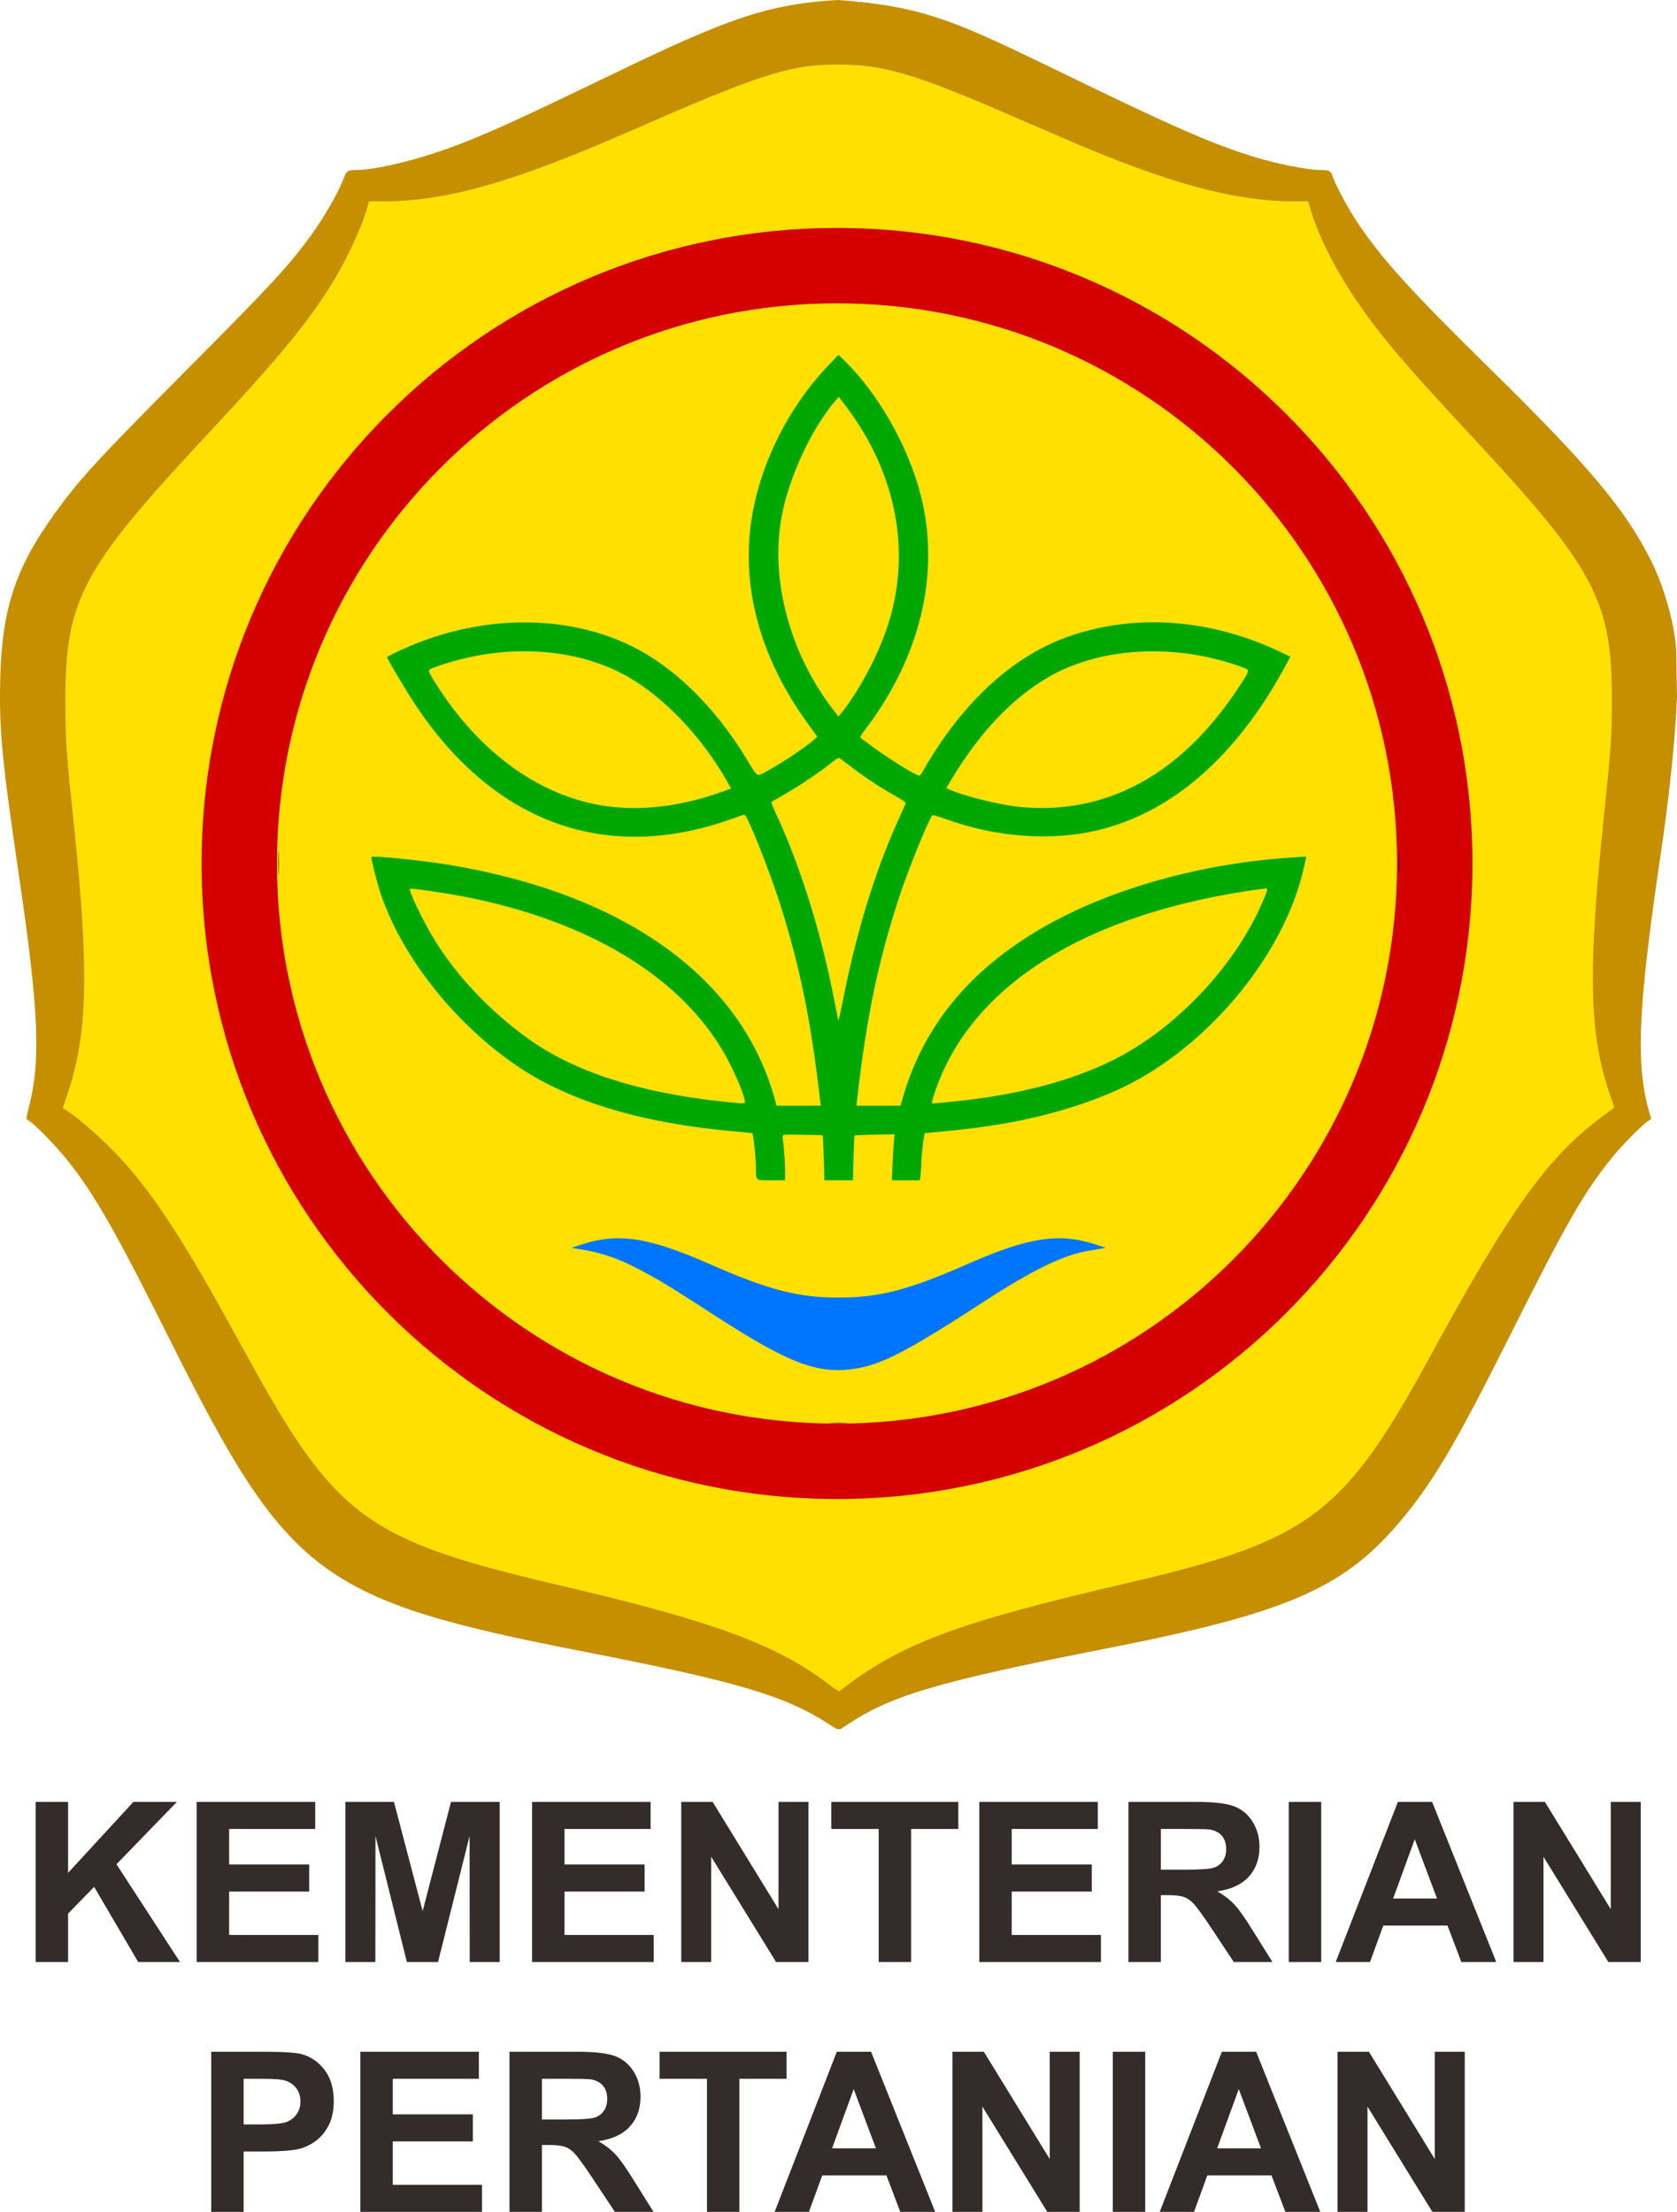
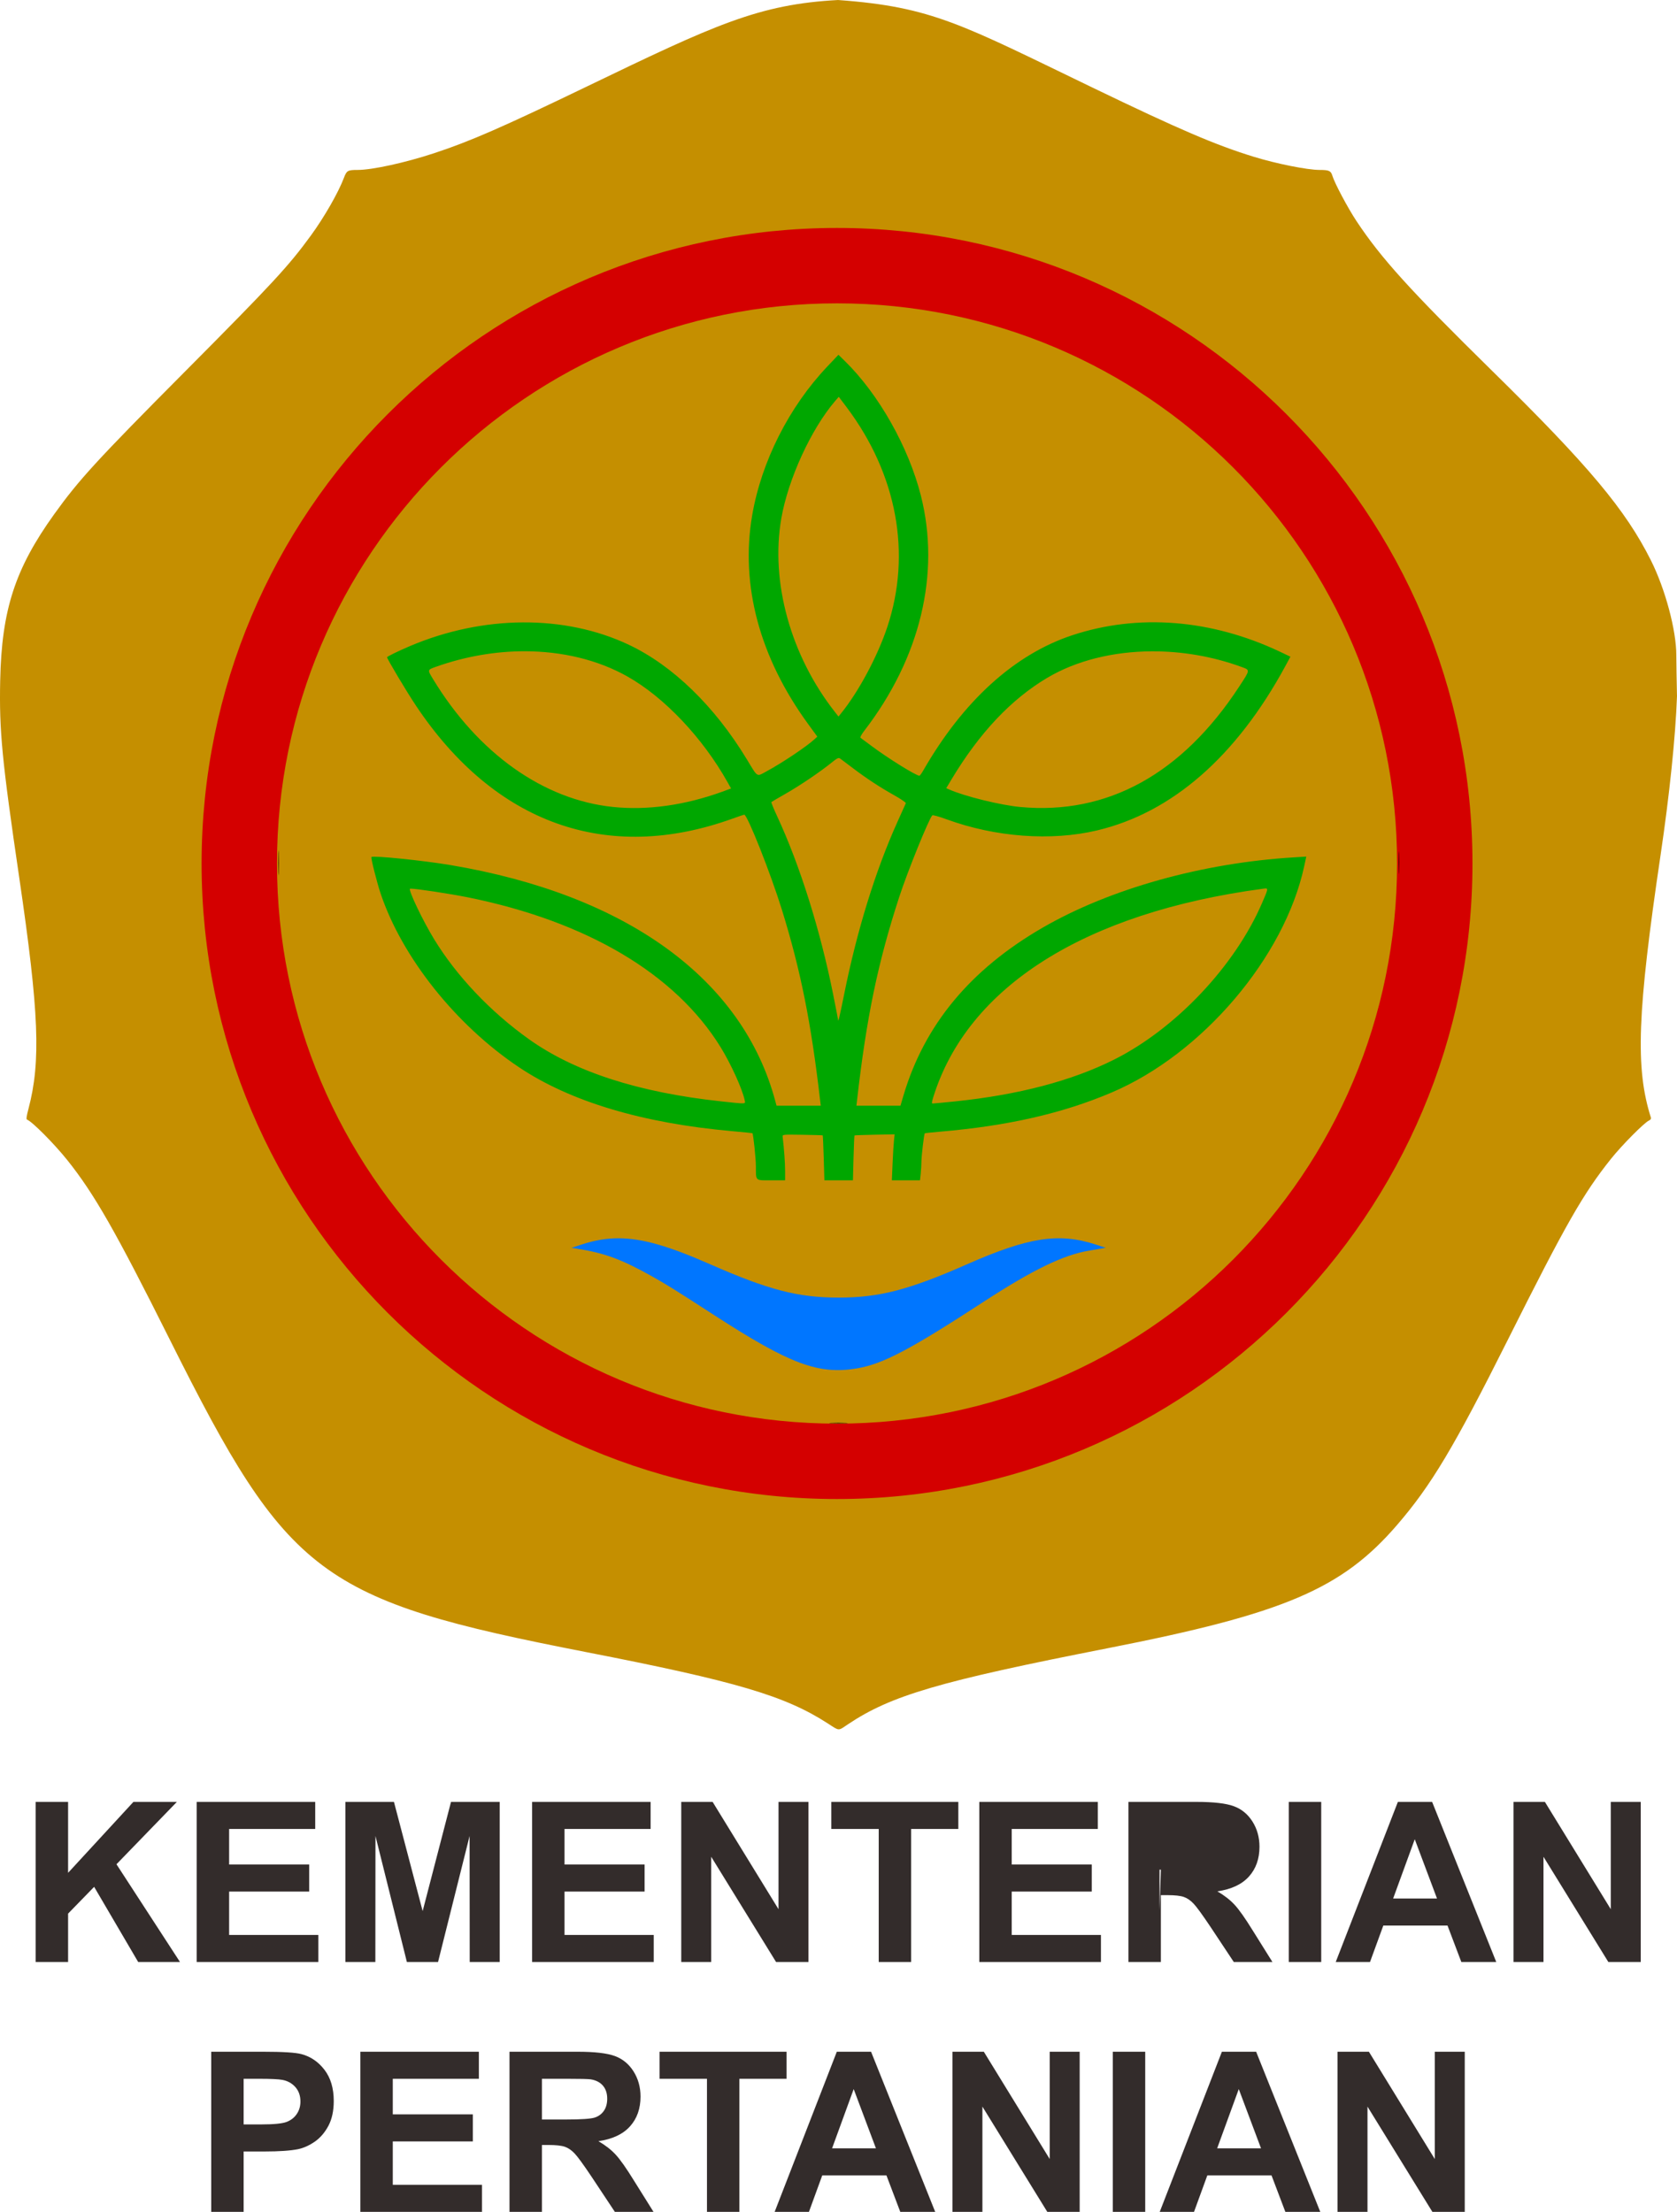
<svg xmlns="http://www.w3.org/2000/svg" xml:space="preserve" width="190.5mm" height="251.216mm" version="1.0" style="shape-rendering:geometricPrecision; text-rendering:geometricPrecision; image-rendering:optimizeQuality; fill-rule:evenodd; clip-rule:evenodd" viewBox="0 0 3609.01 4759.26">
  <defs>
    <style type="text/css">
   
    .fil4 {fill:black}
    .fil5 {fill:#0076FF}
    .fil3 {fill:#00A700}
    .fil0 {fill:#C58F00}
    .fil2 {fill:#D40000}
    .fil1 {fill:#FFE000}
    .fil6 {fill:#332C2B;fill-rule:nonzero}
   
  </style>
  </defs>
  <g id="Layer_x0020_1">
    <g id="_819494552">
      <g id="layer1">
        <g id="g3050">
          <path id="path3182" class="fil0" d="M1803.84 0c-170.75,9.11 -264.75,52.97 -539.07,185.27 -183.64,88.56 -253.19,118.94 -331.04,144.53 -62.07,20.41 -132.82,35.86 -164.17,35.86 -21.27,0 -23.5,1.31 -29.46,17.09 -11.91,31.53 -42.28,84.54 -70.85,123.73 -48.24,66.17 -81.83,102.53 -270.3,292.12 -191.47,192.61 -229.08,233.61 -282.59,308.2 -84.08,117.19 -112.78,205.65 -115.95,357.51 -2.26,108.58 3.68,170.22 41.1,424.8 42.5,289.12 46.72,394.93 19.71,496.95 -4.13,15.59 -5.03,22.35 -3.13,22.99 10.29,3.43 58.07,51.37 86.27,86.56 58.26,72.71 104.23,153.22 221.34,387.41 254.99,509.88 321.53,559.8 895.56,671.75 323.37,63.07 428.03,93.96 520.45,153.7 25.36,16.39 21.5,16.2 42.84,1.89 92.97,-62.34 197.21,-92.85 559.29,-163.88 380.04,-74.56 503.93,-127.36 622.94,-265.43 73.23,-84.96 122.37,-167.09 238.08,-398.03 125.1,-249.7 161.95,-314.29 222.36,-389.88 23.27,-29.11 71.16,-77.39 81.39,-82.05 3.58,-1.63 5.04,-3.83 4.22,-6.4 -33.81,-106.54 -29.4,-225.87 20.95,-565.62 18.91,-127.59 32.09,-253.57 35.21,-340.93 -0.65,-18.95 -1.45,-83.57 -1.45,-88.45 0,-53.4 -23.77,-142.24 -54.55,-203.74 -54.59,-109.07 -134.1,-203.98 -341.65,-407.85 -176.85,-173.7 -239.45,-242.81 -292.27,-322.67 -18.69,-28.25 -46.98,-81.5 -51.72,-97.33 -3.18,-10.61 -7.19,-12.44 -27.35,-12.44 -26.21,0 -92.69,-13.25 -141.4,-28.22 -82.65,-25.4 -160.64,-58.84 -346.82,-148.68 -281.89,-136.02 -345.01,-173.92 -547.51,-188.69 -1.03,0.08 -1,0 -0.44,-0.07l0 -0z" />
-           <path id="path3176" class="fil1" d="M1795.1 138.86c3.19,-0.04 6.41,0 9.68,0 96.88,0.1 163.18,19.7 370.1,109.33 43.53,18.85 98.31,42.52 121.69,52.59 216.99,93.46 360.33,132.38 487.13,132.39l31.5 0 5.24 17.68c16.99,57.75 54.35,131.31 101.69,200.11 51.6,74.98 101.65,133.68 248.99,291.98 260.87,280.27 298.01,350.37 297.79,562.13 -0.08,80.44 -1.44,100.37 -17.31,252.55 -34.63,331.95 -31.94,464.6 12.15,595l10.33 30.48 -28.37 21.17c-115.61,86.39 -196.45,199.39 -367.4,513.25 -186.58,342.55 -260.44,397.75 -654.36,489.24 -367.09,85.26 -487.34,130.48 -616.9,231.82 -1.42,1.11 -8.62,-2.93 -17.46,-9.82 -113.62,-88.63 -249.17,-139.11 -583.95,-217.34 -419.53,-98.04 -483.24,-145.12 -677.56,-500.45 -119.86,-219.17 -177.46,-311.03 -246.44,-393.37 -37.28,-44.5 -97.64,-100.75 -135.66,-126.42l-10.91 -7.35 9.02 -26.33c44.39,-130.4 48.12,-264.03 16.07,-570.78 -18.11,-173.33 -19.21,-188.84 -19.42,-276.99 -0.53,-218.28 34.35,-284.31 301.14,-570.27 163.67,-175.44 224.83,-249.95 278.81,-339.84 28.05,-46.72 58.89,-114.32 69.32,-151.88l4.07 -14.55 31.64 0c135.3,0 278.91,-41.02 533.32,-152.39 270.68,-118.49 337.27,-140.74 436.07,-141.91l0 -0z" />
          <path id="path3020" class="fil2" d="M1801.34 490.47c-755.25,0 -1367.5,612.28 -1367.5,1367.53 0,755.25 612.25,1367.46 1367.5,1367.46 755.25,0 1367.5,-612.21 1367.5,-1367.46 0,-755.25 -612.25,-1367.53 -1367.5,-1367.53zm0 162.23c665.64,0 1205.25,539.66 1205.25,1205.3 0,665.64 -539.61,1205.23 -1205.25,1205.23 -665.64,0 -1205.25,-539.59 -1205.25,-1205.23 0,-665.64 539.61,-1205.3 1205.25,-1205.3z" />
          <path id="path3170" class="fil3" d="M1804.35 763.4l-23.86 25.17c-82.56,87.07 -141.94,204.68 -161.77,320.27 -25.79,150.35 15.99,306.01 120.75,449.53l19.42 26.62 -6.11 5.67c-16.5,15.32 -69.42,50.8 -102.2,68.52 -23.12,12.5 -18.83,15.03 -43.57,-25.75 -69.26,-114.13 -159.3,-201.45 -253.86,-246.15 -137.78,-65.13 -313.38,-64.03 -471.13,2.98 -24.43,10.38 -49.03,22.39 -49.03,23.93 0,3.55 41.89,73.76 61.83,103.65 169.78,254.6 411.7,341.03 681.86,243.53 12.8,-4.62 24.03,-8.44 24.95,-8.44 6.8,-0 56.91,126.5 81.1,204.69 40.42,130.63 62.98,243.21 82.41,411.56l1.16 9.89 -47.57 0 -47.57 0 -2.69 -9.89c-70.03,-262.55 -320.06,-444.13 -699.31,-507.86 -59.22,-9.95 -166.27,-20.81 -169.84,-17.24 -1.6,1.6 11.88,55.1 19.86,78.78 46.41,137.71 162.17,282.94 297.79,373.59 110.49,73.85 265.39,120.27 458.55,137.48 23.68,2.11 43.36,4.1 43.72,4.44 1.91,1.8 7.42,54.04 7.49,71.07 0.13,32.36 -2.15,30.26 32.88,30.26l29.97 0 0 -20.66c0,-16.94 -2.16,-46.6 -5.31,-73.47 -0.51,-4.37 1.05,-4.5 42.55,-3.86 23.68,0.37 43.34,0.94 43.72,1.31 0.38,0.37 1.4,22.26 2.18,48.66l1.38 48.01 30.7 0 30.77 0 1.24 -47.86c0.7,-26.33 1.66,-48.23 2.11,-48.66 0.45,-0.43 20.06,-1.16 43.57,-1.6l42.77 -0.8 -1.45 13.97c-0.8,7.68 -2.16,29.94 -2.98,49.46l-1.53 35.5 30.33 0 30.26 0 1.53 -14.26c0.82,-7.87 1.5,-19.65 1.53,-26.19 0.05,-12.04 5.63,-59.15 7.2,-60.66 0.47,-0.45 15.01,-2.03 32.3,-3.49 146.11,-12.4 264.06,-39.34 370.1,-84.45 194.85,-82.9 371.87,-290.96 414.18,-486.84l4.44 -20.66 -25.97 1.6c-197.41,11.88 -396.65,67.59 -541.61,151.44 -155.65,90.03 -254.33,209.1 -299.39,361.37l-6.33 21.53 -47.43 0 -47.35 0 1.24 -11.06c20.41,-179.14 44.78,-296.65 90.92,-438.18 17.83,-54.7 63.28,-166.86 71.07,-175.45 1.03,-1.14 14.55,2.58 30.55,8.44 105.31,38.53 225.11,47.44 323.98,24 161.27,-38.23 299.63,-158.89 405.16,-353.37l11.06 -20.44 -22.18 -10.55c-147.79,-70.01 -305.44,-82.54 -447.27,-35.64 -124.35,41.12 -234.86,141.43 -320.85,291.25 -3.49,6.08 -7.14,11.06 -8.07,11.06 -7.25,0 -66.9,-37.01 -102.78,-63.79 -12.14,-9.06 -23.06,-17.14 -24.22,-17.97 -1.16,-0.83 2.6,-7.63 8.36,-15.13 120.49,-156.64 164.18,-338.29 121.69,-505.9 -26.49,-104.49 -90.6,-218 -163.52,-289.43l-13.82 -13.53 0 -0.01zm0.73 90.41l16.88 22.33c108.49,144.34 140.1,315.14 87.58,472.95 -21.13,63.49 -61.93,139.62 -99.58,185.92l-5.46 6.77 -7.13 -9.09c-95.67,-121.42 -139.75,-280.1 -115.95,-417.23 14.64,-84.37 64.07,-192.23 115.87,-252.62l7.78 -9.02 0 -0zm-676.04 547.51c80.49,0.04 157.31,18.27 221.2,54.26 79.46,44.76 162.09,132.08 215.74,227.89l7.35 13.09 -19.28 7.06c-80.47,29.12 -160.68,40.29 -234.58,32.73 -149.69,-15.3 -290.48,-115.28 -387.55,-275.17 -12.3,-20.26 -12.42,-19.82 6.98,-26.7 62.7,-22.22 127.54,-33.2 190.14,-33.17l0 -0zm1349.38 0.14c64.41,-0.34 130.89,10.72 193.41,33.61 18.83,6.89 18.99,5.6 -5.24,42.62 -122.93,187.83 -283.62,276.14 -470.77,258.73 -42.88,-3.99 -119.93,-22.98 -153.04,-37.68l-6.4 -2.84 11.86 -19.78c59.8,-99.35 127.56,-171.2 204.98,-217.34 63.01,-37.55 142.39,-56.88 225.2,-57.32l0 -0zm-673.56 229.64c1.25,-0.06 2.25,0.39 3.42,1.24 2.33,1.68 14.01,10.51 25.97,19.57 30.56,23.14 59.38,42.05 89.98,59.14 14.46,8.08 25.78,15.83 25.17,17.24 -0.61,1.41 -8.88,19.83 -18.4,40.95 -47.06,104.4 -86.94,233.58 -114.56,371.19 -9.14,45.53 -12.8,60.97 -12.8,54.12 0,-0.79 -4.7,-25.09 -10.47,-54.05 -27.67,-138.66 -71.85,-279.23 -120.97,-384.79 -7.33,-15.76 -12.78,-29.19 -12.08,-29.9 0.71,-0.71 14.44,-8.76 30.48,-17.89 30.82,-17.56 74.12,-46.83 98.71,-66.7 8.94,-7.22 12.81,-9.97 15.57,-10.11zm918.62 280.56c6.24,-0.13 4.15,4.36 -7.06,30.48 -58.37,136.02 -186.01,271.2 -318.96,337.87 -90.86,45.57 -205.69,75.78 -341.8,89.83 -24.62,2.54 -46.25,4.58 -48.08,4.58 -2.8,0 -2.68,-2.15 0.8,-13.38 73.64,-237.76 325.95,-397.33 709.42,-448.73 2.32,-0.31 4.23,-0.63 5.67,-0.66l-0 0zm-1839.86 0.44c10.75,-0.25 85.01,10.94 124.31,18.91 255.19,51.77 445.33,164.52 542.49,321.58 22.58,36.5 47.5,91.37 52.23,115 1.65,8.26 4.38,8.14 -50.41,2.25 -178.08,-19.14 -315.75,-63.68 -414.32,-134.06 -82.81,-59.13 -155.42,-135.8 -203.82,-215.16 -24.33,-39.91 -55.35,-104.75 -51.79,-108.31 0.12,-0.12 0.59,-0.2 1.31,-0.22z" />
          <path id="path3160" class="fil4" d="M599.27 1829.61c0.11,-0.18 0.23,1.61 0.36,5.53 0.42,12.55 0.42,32.45 0,44.23 -0.11,3.13 -0.27,4.63 -0.36,4.8 -0.24,-0.84 -0.44,-10.92 -0.44,-27.64 0,-16.72 0.2,-26.51 0.44,-26.91z" />
          <path id="path3158" class="fil4" d="M3010.72 1831.79c0.11,-0.35 0.23,1.01 0.36,4.29 0.43,10.5 0.43,28.31 0,39.57 -0.43,11.26 -0.8,2.63 -0.8,-19.13 0,-14.96 0.19,-23.96 0.44,-24.73z" />
          <path id="path3152" class="fil5" d="M1331.61 2664.37c-27.1,-0.1 -52.51,4.53 -79.65,13.38l-22.11 7.2 12.8 2.04c58.09,9.09 94.87,22.59 159.44,58.7 31.48,17.61 50.34,29.35 135,84.16 162.94,105.48 224.18,128.4 306.89,114.56 55.79,-9.33 114.19,-40.06 272.7,-143.3 105.57,-68.76 172.61,-101.24 226.95,-110.05 9.6,-1.56 21.65,-3.58 26.77,-4.51l9.31 -1.74 -22.11 -7.13c-79.21,-25.64 -143.99,-15.66 -276.19,42.55 -125.59,55.3 -189.11,71.79 -276.63,71.79 -87.48,0 -150.62,-16.38 -276.48,-71.72 -87.14,-38.31 -144.96,-55.75 -196.69,-55.94l-0 0z" />
          <path id="path3096" class="fil4" d="M1803.83 3061.38c5.91,0 11.92,0.14 16.58,0.36 9.34,0.44 2.28,0.8 -15.64,0.8 -17.92,0 -25.53,-0.35 -16.95,-0.8 4.29,-0.22 10.1,-0.36 16,-0.36z" />
        </g>
      </g>
    </g>
    <polygon class="fil6" points="76.77,4221.68 76.77,3877.14 146.54,3877.14 146.54,4029.76 287.13,3877.14 380.65,3877.14 250.64,4011.32 387.38,4221.68 297.4,4221.68 202.6,4059.92 146.54,4117.5 146.54,4221.68 " />
    <polygon id="1" class="fil6" points="423.31,4221.68 423.31,3877.14 678.35,3877.14 678.35,3935.37 493.09,3935.37 493.09,4011.88 665.36,4011.88 665.36,4070.1 493.09,4070.1 493.09,4163.45 685.09,4163.45 685.09,4221.68 " />
    <polygon id="2" class="fil6" points="743.31,4221.68 743.31,3877.14 847.81,3877.14 909.57,4112.13 970.6,3877.14 1075.34,3877.14 1075.34,4221.68 1010.86,4221.68 1010.62,3950.44 942.69,4221.68 875.64,4221.68 808.03,3950.44 807.79,4221.68 " />
    <polygon id="3" class="fil6" points="1145.11,4221.68 1145.11,3877.14 1400.15,3877.14 1400.15,3935.37 1214.89,3935.37 1214.89,4011.88 1387.16,4011.88 1387.16,4070.1 1214.89,4070.1 1214.89,4163.45 1406.89,4163.45 1406.89,4221.68 " />
    <polygon id="4" class="fil6" points="1466.08,4221.68 1466.08,3877.14 1533.6,3877.14 1675.4,4108.04 1675.4,3877.14 1739.88,3877.14 1739.88,4221.68 1670.18,4221.68 1530.56,3995.2 1530.56,4221.68 " />
    <polygon id="5" class="fil6" points="1891.06,4221.68 1891.06,3935.37 1789.04,3935.37 1789.04,3877.14 2062.36,3877.14 2062.36,3935.37 1960.83,3935.37 1960.83,4221.68 " />
    <polygon id="6" class="fil6" points="2107.52,4221.68 2107.52,3877.14 2362.55,3877.14 2362.55,3935.37 2177.29,3935.37 2177.29,4011.88 2349.56,4011.88 2349.56,4070.1 2177.29,4070.1 2177.29,4163.45 2369.29,4163.45 2369.29,4221.68 " />
-     <path id="7" class="fil6" d="M2428.48 4221.68l0 -344.54 146.53 0c36.81,0 63.6,3.13 80.28,9.3 16.76,6.17 30.08,17.16 40.1,32.96 10.03,15.88 15.08,33.92 15.08,54.29 0,25.91 -7.54,47.24 -22.7,64.08 -15.16,16.84 -37.77,27.43 -67.93,31.84 15,8.74 27.35,18.37 37.05,28.87 9.79,10.51 22.94,29.19 39.46,55.98l42.03 67.21 -83.17 0 -49.88 -75.23c-17.88,-26.71 -30.15,-43.55 -36.81,-50.53 -6.58,-6.9 -13.55,-11.71 -20.93,-14.27 -7.46,-2.57 -19.17,-3.85 -35.21,-3.85l-14.12 0 0 143.88 -69.77 0zm69.77 -198.74l51.49 0c33.36,0 54.14,-1.44 62.48,-4.25 8.26,-2.81 14.84,-7.7 19.49,-14.6 4.73,-6.9 7.06,-15.56 7.06,-25.91 0,-11.63 -3.13,-20.93 -9.3,-28.15 -6.17,-7.14 -14.92,-11.63 -26.14,-13.47 -5.69,-0.8 -22.62,-1.2 -50.77,-1.2l-54.3 0 0 87.58z" />
+     <path id="7" class="fil6" d="M2428.48 4221.68l0 -344.54 146.53 0c36.81,0 63.6,3.13 80.28,9.3 16.76,6.17 30.08,17.16 40.1,32.96 10.03,15.88 15.08,33.92 15.08,54.29 0,25.91 -7.54,47.24 -22.7,64.08 -15.16,16.84 -37.77,27.43 -67.93,31.84 15,8.74 27.35,18.37 37.05,28.87 9.79,10.51 22.94,29.19 39.46,55.98l42.03 67.21 -83.17 0 -49.88 -75.23c-17.88,-26.71 -30.15,-43.55 -36.81,-50.53 -6.58,-6.9 -13.55,-11.71 -20.93,-14.27 -7.46,-2.57 -19.17,-3.85 -35.21,-3.85l-14.12 0 0 143.88 -69.77 0zm69.77 -198.74l51.49 0l-54.3 0 0 87.58z" />
    <polygon id="8" class="fil6" points="2773.58,4221.68 2773.58,3877.14 2843.35,3877.14 2843.35,4221.68 " />
    <path id="9" class="fil6" d="M3220.05 4221.68l-75.15 0 -29.75 -78.44 -138.18 0 -28.63 78.44 -73.78 0 133.77 -344.54 73.7 0 138.03 344.54zm-127.52 -136.66l-47.88 -127.52 -46.52 127.52 94.39 0z" />
    <polygon id="10" class="fil6" points="3257.18,4221.68 3257.18,3877.14 3324.71,3877.14 3466.51,4108.04 3466.51,3877.14 3530.99,3877.14 3530.99,4221.68 3461.29,4221.68 3321.67,3995.2 3321.67,4221.68 " />
    <path id="11" class="fil6" d="M454.55 4759.26l0 -344.54 111.56 0c42.26,0 69.77,1.68 82.61,5.13 19.73,5.21 36.25,16.44 49.56,33.77 13.31,17.32 19.97,39.7 19.97,67.13 0,21.17 -3.85,38.9 -11.47,53.33 -7.7,14.44 -17.4,25.74 -29.19,34.01 -11.79,8.18 -23.82,13.63 -36.01,16.28 -16.6,3.29 -40.58,4.97 -72.02,4.97l-45.23 0 0 129.92 -69.77 0zm69.77 -286.31l0 98.16 37.94 0c27.35,0 45.55,-1.85 54.78,-5.45 9.22,-3.61 16.44,-9.22 21.65,-17 5.21,-7.7 7.86,-16.6 7.86,-26.87 0,-12.59 -3.69,-22.94 -10.99,-31.12 -7.38,-8.18 -16.6,-13.31 -27.91,-15.4 -8.26,-1.53 -24.86,-2.33 -49.88,-2.33l-33.44 0z" />
    <polygon id="12" class="fil6" points="775.51,4759.26 775.51,4414.72 1030.55,4414.72 1030.55,4472.95 845.29,4472.95 845.29,4549.46 1017.56,4549.46 1017.56,4607.68 845.29,4607.68 845.29,4701.04 1037.29,4701.04 1037.29,4759.26 " />
    <path id="13" class="fil6" d="M1096.47 4759.26l0 -344.54 146.53 0c36.81,0 63.6,3.13 80.28,9.3 16.76,6.17 30.08,17.16 40.1,32.96 10.03,15.88 15.08,33.92 15.08,54.29 0,25.91 -7.54,47.24 -22.7,64.08 -15.16,16.84 -37.77,27.43 -67.93,31.84 15,8.74 27.35,18.37 37.05,28.87 9.79,10.51 22.94,29.19 39.46,55.98l42.03 67.21 -83.17 0 -49.88 -75.23c-17.88,-26.71 -30.15,-43.55 -36.81,-50.53 -6.58,-6.9 -13.55,-11.71 -20.93,-14.27 -7.46,-2.57 -19.17,-3.85 -35.21,-3.85l-14.12 0 0 143.88 -69.77 0zm69.77 -198.74l51.49 0c33.36,0 54.14,-1.44 62.48,-4.25 8.26,-2.81 14.84,-7.7 19.49,-14.6 4.73,-6.9 7.06,-15.56 7.06,-25.91 0,-11.63 -3.13,-20.93 -9.3,-28.15 -6.17,-7.14 -14.92,-11.63 -26.14,-13.47 -5.69,-0.8 -22.62,-1.2 -50.77,-1.2l-54.3 0 0 87.58z" />
    <polygon id="14" class="fil6" points="1521.45,4759.26 1521.45,4472.95 1419.44,4472.95 1419.44,4414.72 1692.76,4414.72 1692.76,4472.95 1591.23,4472.95 1591.23,4759.26 " />
    <path id="15" class="fil6" d="M2012.6 4759.26l-75.15 0 -29.75 -78.44 -138.18 0 -28.63 78.44 -73.78 0 133.77 -344.54 73.7 0 138.03 344.54zm-127.52 -136.66l-47.88 -127.52 -46.52 127.52 94.39 0z" />
    <polygon id="16" class="fil6" points="2049.73,4759.26 2049.73,4414.72 2117.26,4414.72 2259.05,4645.62 2259.05,4414.72 2323.53,4414.72 2323.53,4759.26 2253.84,4759.26 2114.21,4532.78 2114.21,4759.26 " />
    <polygon id="17" class="fil6" points="2394.83,4759.26 2394.83,4414.72 2464.6,4414.72 2464.6,4759.26 " />
    <path id="18" class="fil6" d="M2841.31 4759.26l-75.15 0 -29.75 -78.44 -138.18 0 -28.63 78.44 -73.78 0 133.77 -344.54 73.7 0 138.03 344.54zm-127.52 -136.66l-47.88 -127.52 -46.52 127.52 94.39 0z" />
    <polygon id="19" class="fil6" points="2878.44,4759.26 2878.44,4414.72 2945.97,4414.72 3087.76,4645.62 3087.76,4414.72 3152.24,4414.72 3152.24,4759.26 3082.55,4759.26 2942.92,4532.78 2942.92,4759.26 " />
  </g>
</svg>